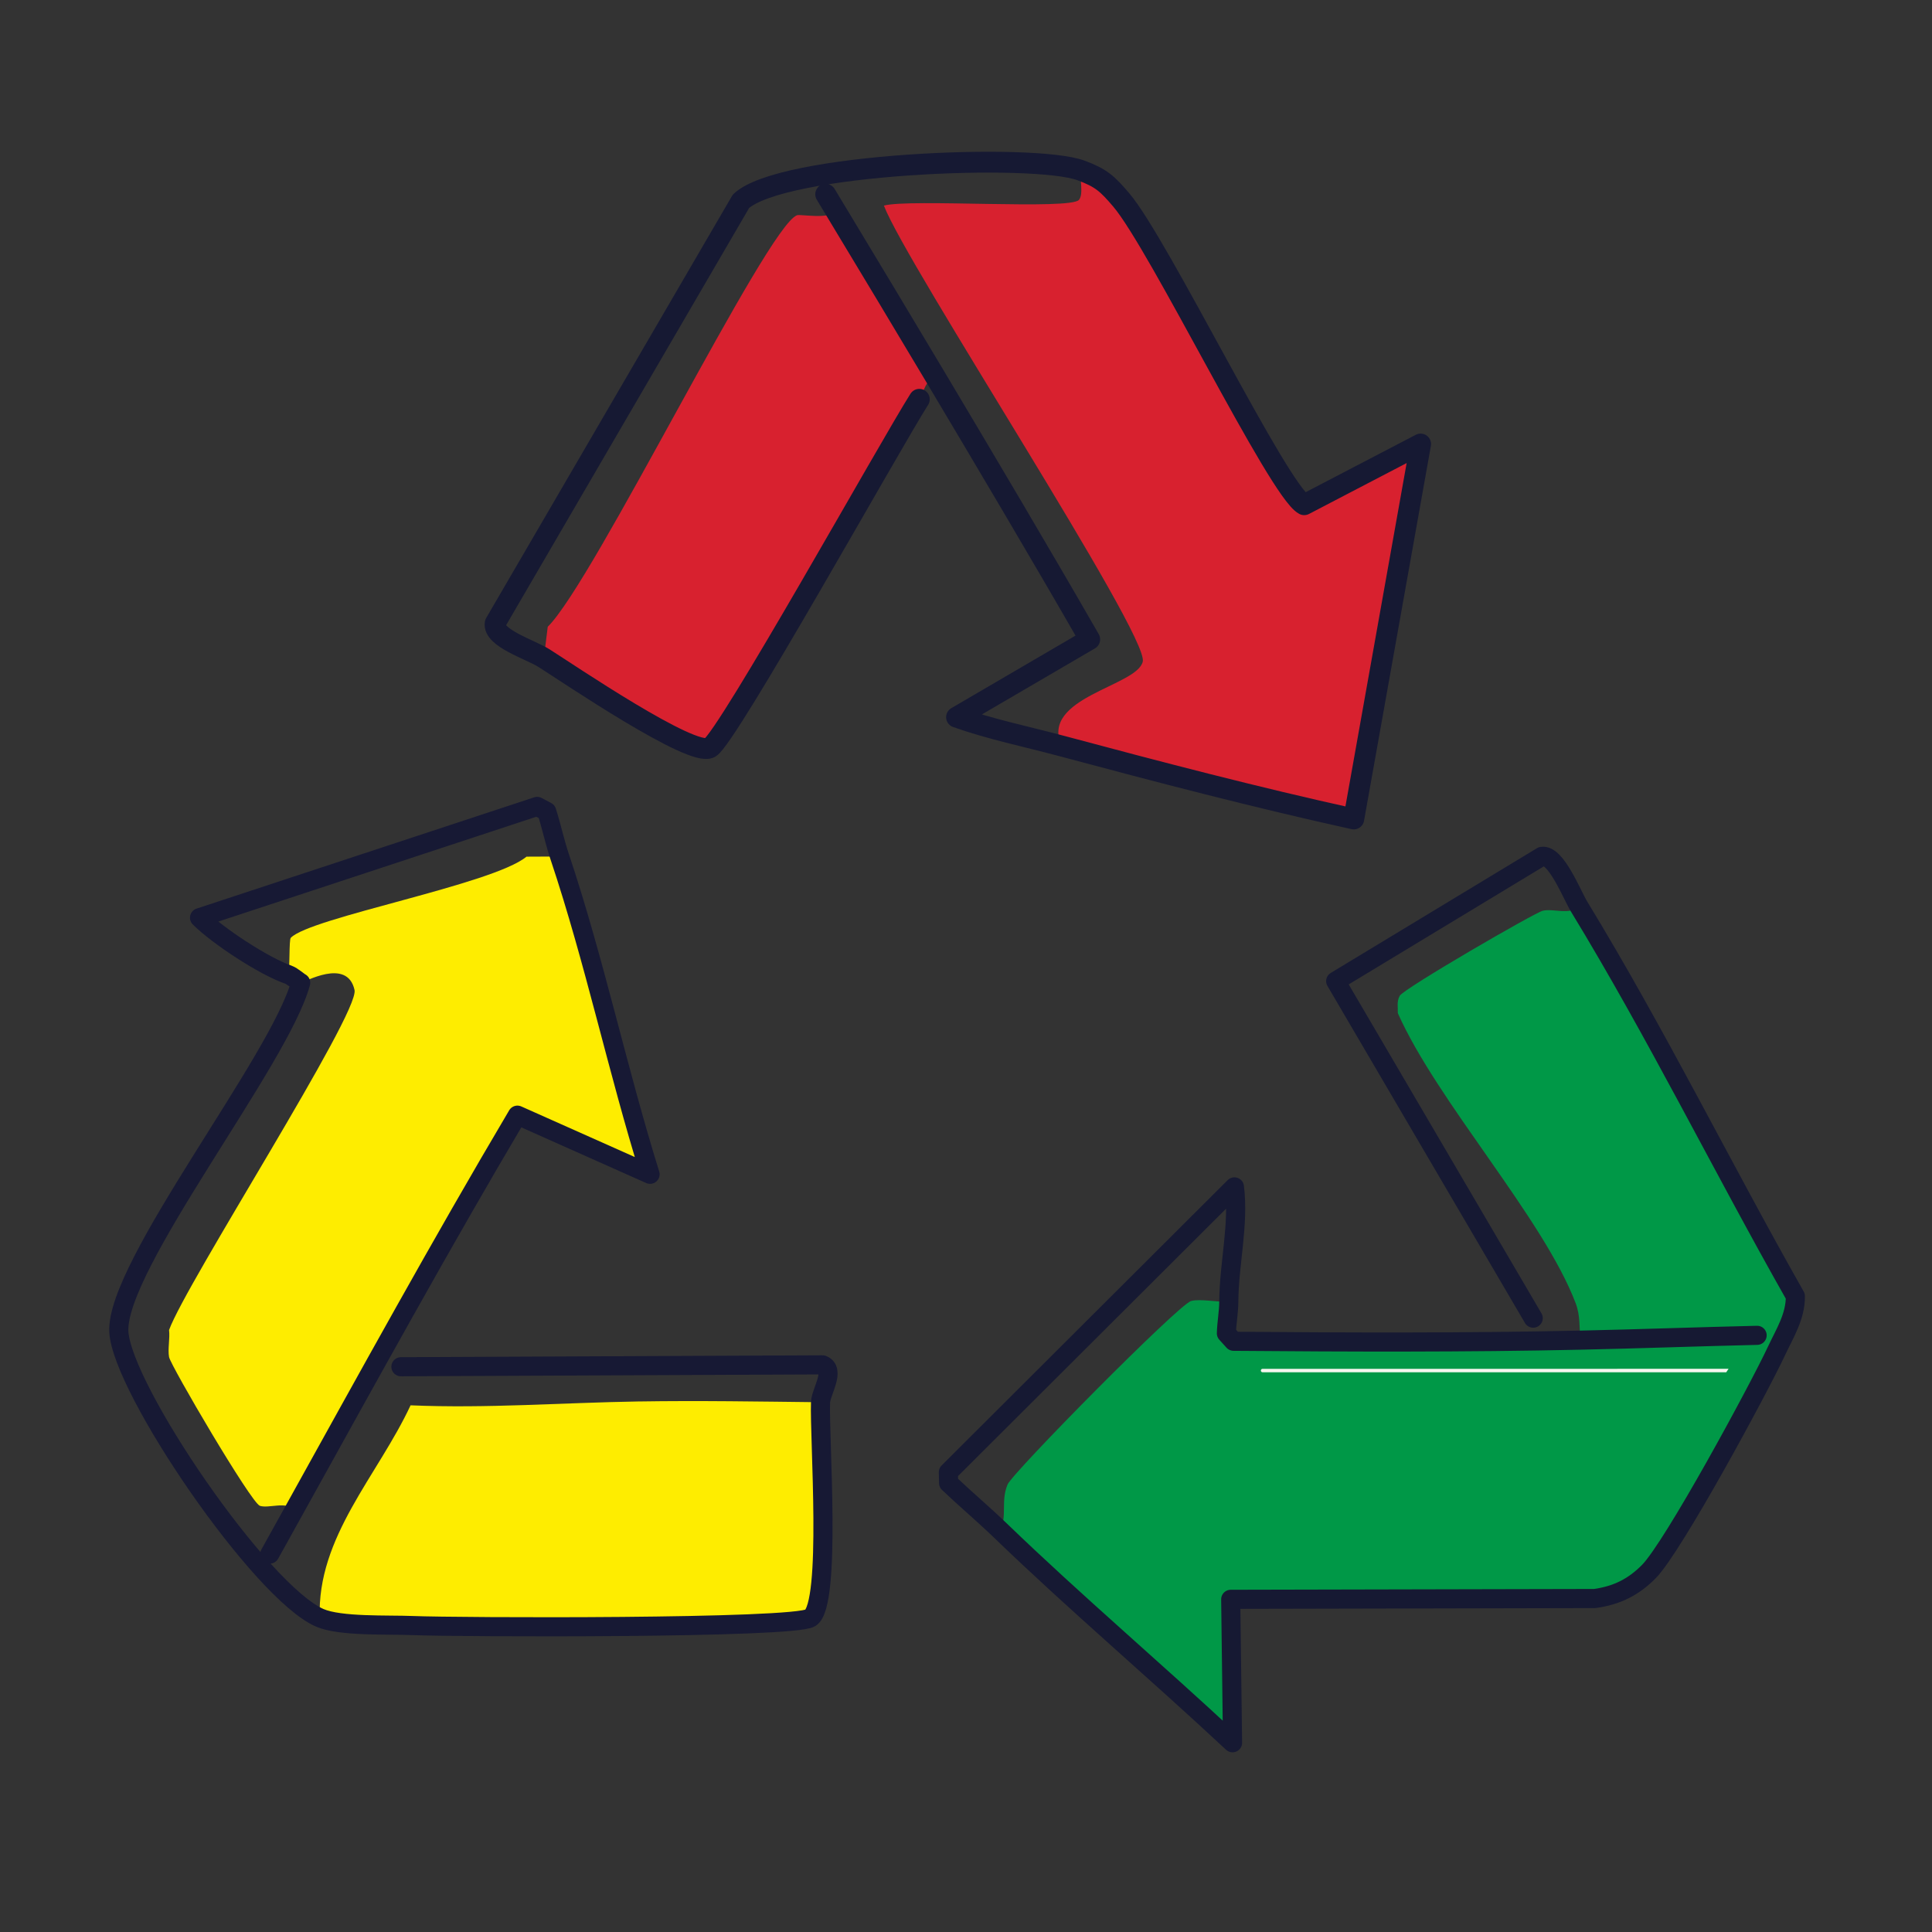
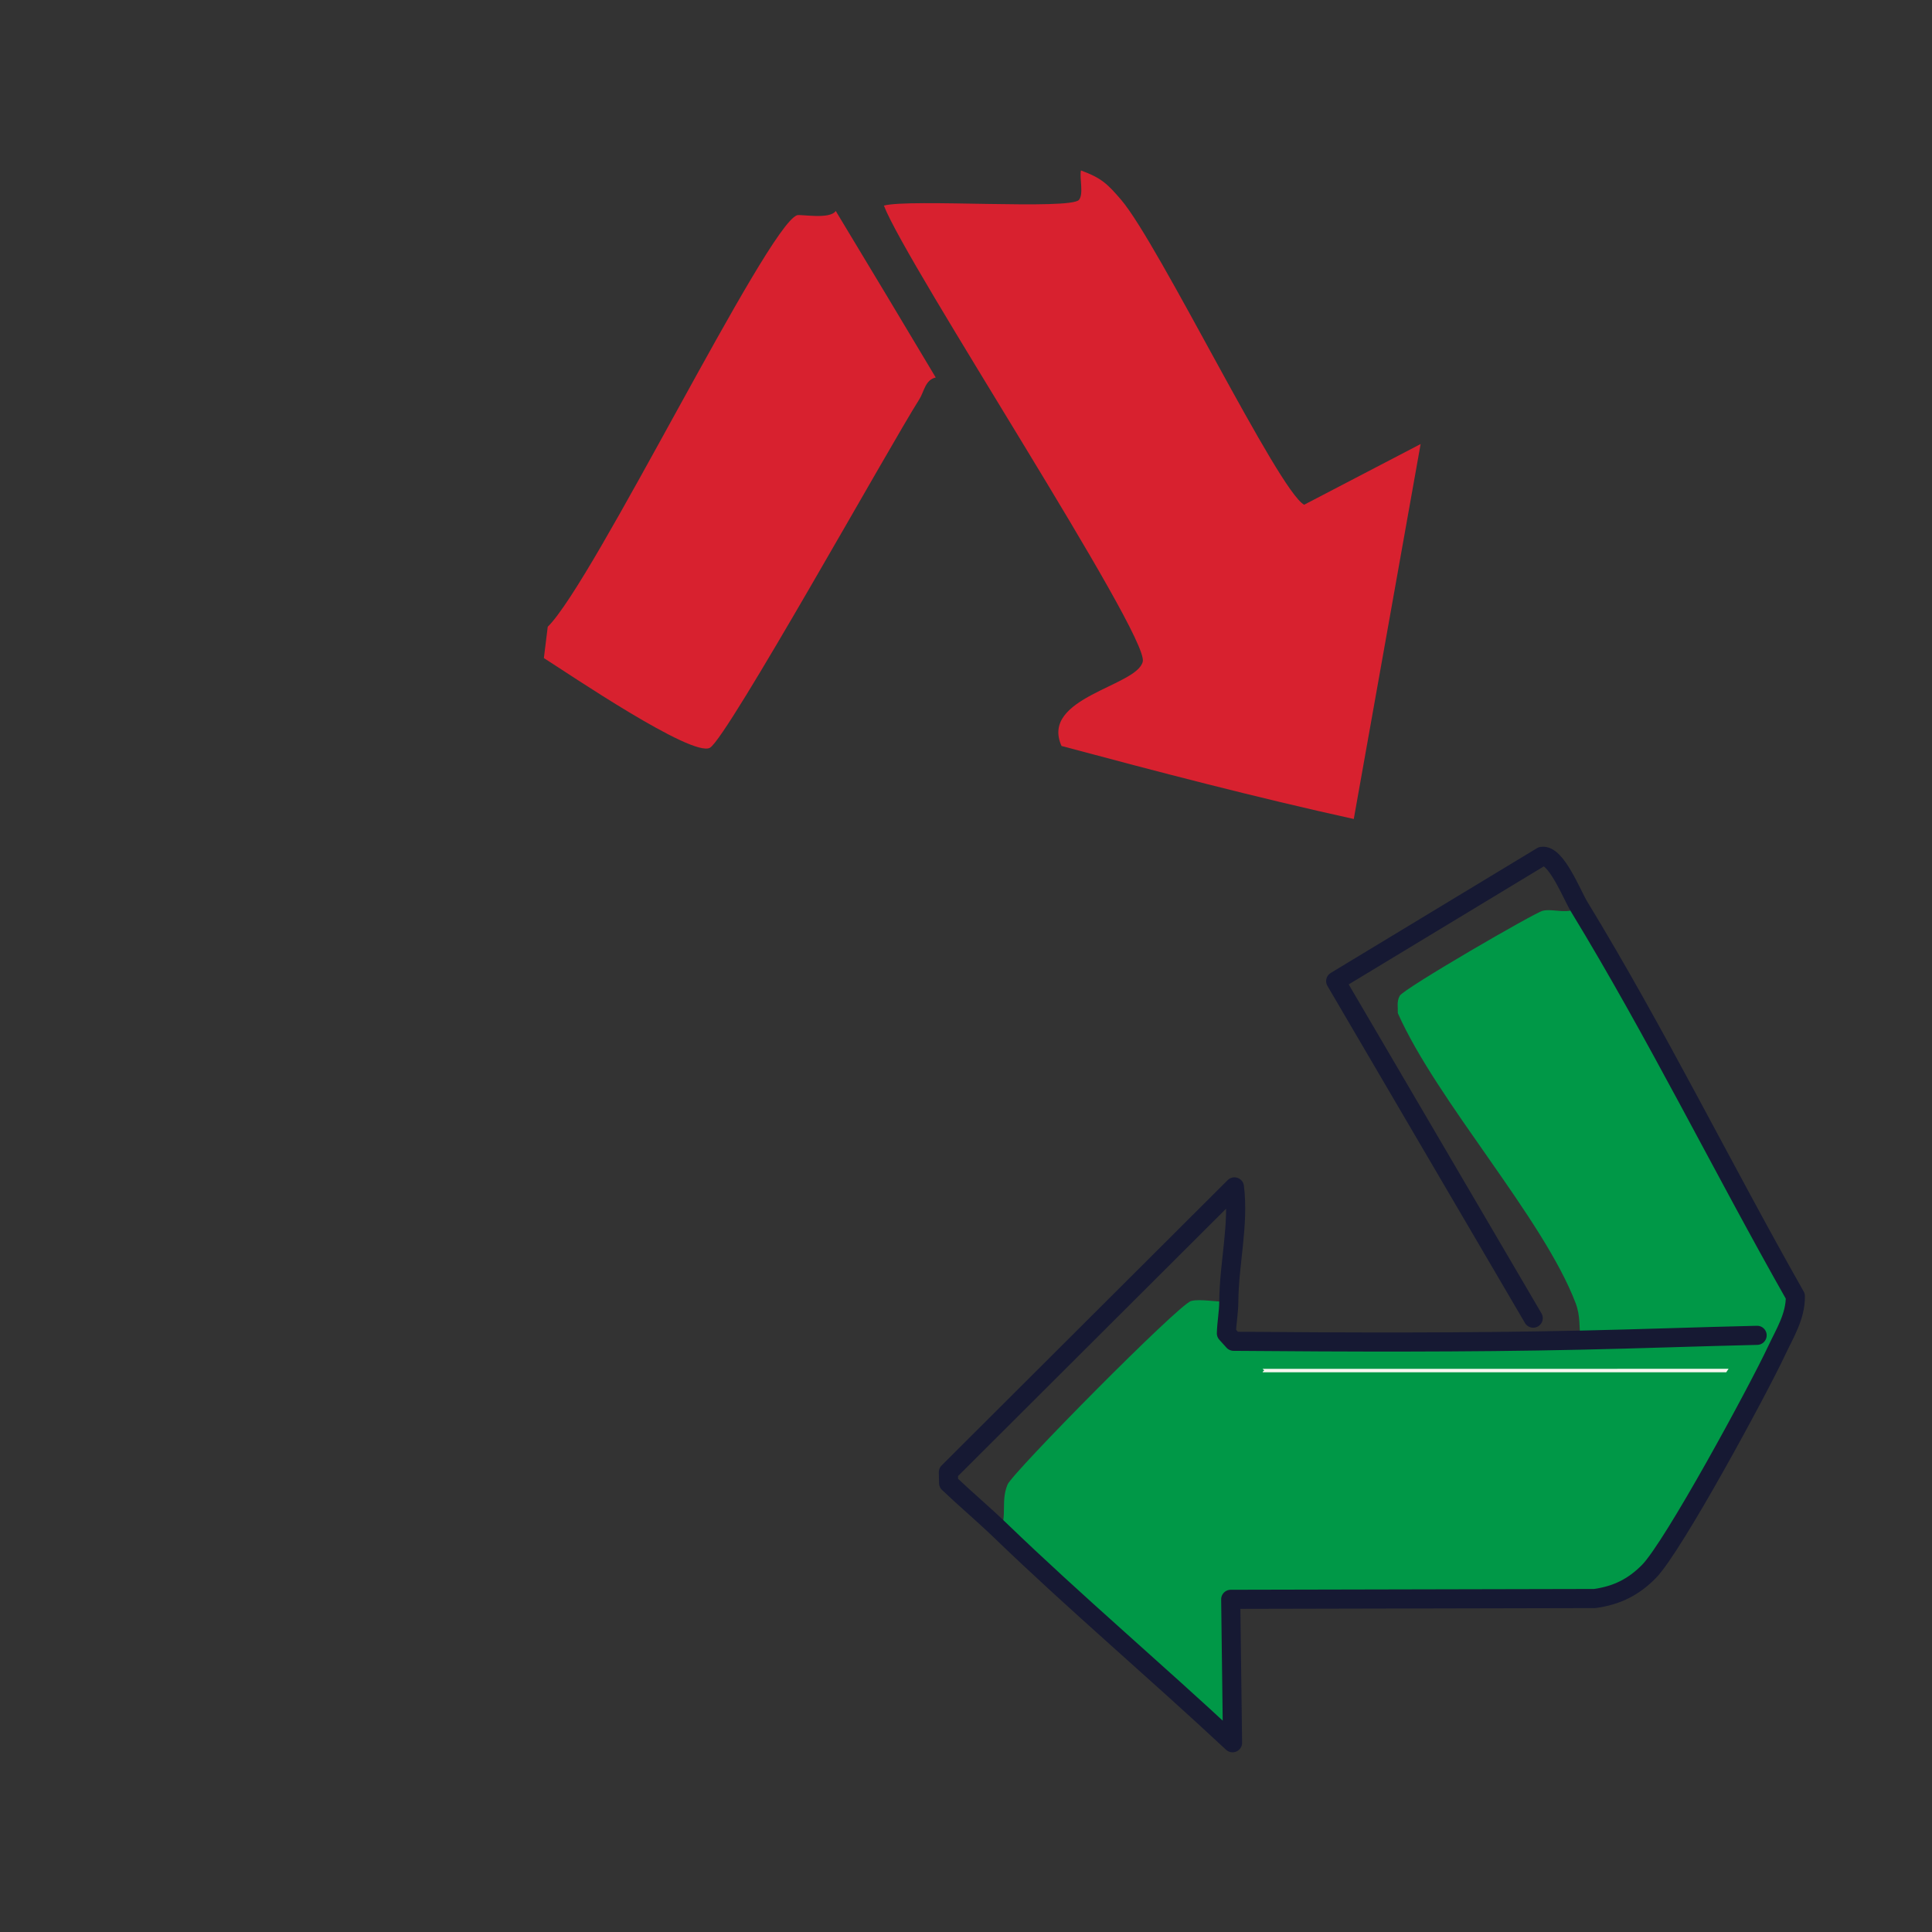
<svg xmlns="http://www.w3.org/2000/svg" id="Ebene_1" version="1.1" viewBox="0 0 1280 1280">
  <rect x="0" y="0" width="1280" height="1280" fill="#333333" stroke="none" />
  <defs>
    <style>
      .st0 {
        fill: #f4f6ee;
      }

      .st1 {
        fill: #feed00;
      }

      .st2 {
        fill: #d8212f;
      }

      .st3 {
        stroke: #171934;
      }

      .st3, .st4 {
        stroke-width: 12.66px;
      }

      .st3, .st4, .st5 {
        fill: none;
        stroke-linecap: round;
        stroke-linejoin: round;
      }

      .st4, .st5 {
        stroke: #161933;
      }

      .st5 {
        stroke-width: 13.81px;
      }

      .st6 {
        fill: #009847;
      }
    </style>
  </defs>
  <g>
    <g>
      <path class="st6" d="M1022.08,603.4c7.1-1.69,17.4,3.04,24.12-2.74,51.08,83.8,94.88,172.77,143.28,258.13.11,13.45-7.01,24.52-12.46,36.16-12.05,25.75-68.34,129.71-84.55,146.2-10.32,10.5-21.43,15.88-35.84,17.92l-241.25.53,1.21,95.03c-50.7-47.36-103.9-92.45-153.84-140.63,4.61-10.15.2-19.42,4.78-30.45,3.3-7.94,113.31-119.3,121.6-121.6,6.01-1.66,18.11.98,25,.43-.04,6.97-1.4,14.01-1.59,21l4.76,5.27c76.69.64,153.27.91,229.97-.75-1.26-9.02-.04-15.8-3.42-24.67-21.48-56.34-91.6-133.23-117.76-191.99.15-4.04-.86-7.69,1.28-11.52,2.69-4.81,89.36-55.04,94.72-56.32Z" />
      <g>
-         <path class="st1" d="M348.81,567.56l21.94-.1c23.11,68.97,38.26,141.12,59.93,210.56l-87.89-39.18c-50.98,86.11-99.16,173.85-147.73,261.36-5.6-5.77-17.12-.63-22.89-2.56s-59.11-92.87-60.16-98.56c-.96-5.24.67-12.32,0-17.92,11.22-31.05,126.33-209.75,122.88-225.27-4.84-21.77-33.62-4.75-35.69-4.79-.5,0-5.48-4.43-8.32-5.4,1.33-3.52.5-23.04,1.77-24.37,12.85-13.47,133.8-35.27,156.16-53.76Z" />
-         <path class="st1" d="M423.05,928.51c40.17-.64,80.34.06,120.57.51-.91,23.22,7.38,133.63-6.66,142.84-11.02,7.23-233.78,6.34-263.67,5.12-16.37-.67-47.85.78-61.44-5.12-1.97-53.64,38.54-94.34,60.16-140.8,50.37,2.16,100.82-1.75,151.04-2.56Z" />
-       </g>
+         </g>
    </g>
    <g>
      <path class="st2" d="M716.16,112.92c13.44,4.98,17.44,8.73,26.62,19.46,25,29.2,104.26,193.07,121.27,202.02l77.15-40.21-44.29,248.41c-64.89-14.3-129.42-31.17-193.63-48.38-14.44-32.27,50.19-39.51,53.84-55.93,4.03-18.11-156.42-262.66-171.52-302.07,17.19-4.69,123.78,3.03,129.28-3.84,3.19-3.99.22-14.26,1.28-19.46Z" />
      <path class="st2" d="M528.01,142.61c2.24-.84,21.88,3.04,25.68-2.86,22.16,36.75,44.31,73.5,66.26,110.36-7.01,1.51-7.68,9.41-10.89,14.45-19.33,30.4-127.03,224.03-138.65,230.82s-94.22-49.37-110.08-59.39l2.56-20.74c30.41-29.71,144.91-265.06,165.12-272.63Z" />
    </g>
  </g>
  <g>
-     <path class="st0" d="M836.48,906.88c1.81-.02,307.2.04,308.74-.02-.37.56-1.14,1.71-1.55,2.32h-307.19c-.64,0-1.15-.52-1.15-1.15s.52-1.15,1.15-1.15h0Z" />
+     <path class="st0" d="M836.48,906.88c1.81-.02,307.2.04,308.74-.02-.37.56-1.14,1.71-1.55,2.32h-307.19s.52-1.15,1.15-1.15h0Z" />
    <path class="st4" d="M1015.79,873.31l-130.86-223.3,136.65-82.66c9.33-1.52,19.78,25.35,24.62,33.3,51.08,83.8,94.88,172.77,143.28,258.13.11,13.45-7.01,24.52-12.46,36.16-12.05,25.75-68.34,129.71-84.55,146.2-10.32,10.5-21.43,15.88-35.84,17.92l-241.25.53,1.21,95.03c-50.7-47.36-103.9-92.45-153.84-140.63-11.15-10.76-23.05-20.76-34.28-31.45l-.16-7.15,189.53-189.05c3.1,25.17-3.59,50.85-3.73,76.02-.04,6.97-1.4,14.01-1.59,21l4.76,5.27c76.69.64,153.27.91,229.97-.75,38.97-.84,77.93-2.29,116.89-3.19" />
-     <path class="st5" d="M609.06,264.55c-19.33,30.4-127.03,224.03-138.65,230.82s-94.22-49.37-110.08-59.39c-8.77-5.54-33.95-13.34-32.26-23.06l162.82-279.53c26.58-25.21,194.01-32.06,225.27-20.48,13.44,4.98,17.44,8.73,26.62,19.46,25,29.2,104.26,193.07,121.27,202.02l77.15-40.21-44.29,248.41c-64.89-14.3-129.42-31.17-193.63-48.38-23.2-6.22-46.94-11.04-69.55-19.06l88.24-51.55c-33.44-58.14-67.7-115.86-102.02-173.49-21.95-36.86-44.1-73.61-66.26-110.36l-6.65-11.03" />
-     <path class="st3" d="M178.73,1029.62l16.34-29.43c48.57-87.5,96.74-175.25,147.73-261.36l87.89,39.18c-21.67-69.44-36.82-141.59-59.93-210.56-3.28-9.78-5.39-20-8.55-29.83l-6.34-3.35-223.67,73.73c12.3,12.28,43.02,32.31,58.69,37.68,2.84.97,7.83,5.39,8.32,5.4-13.82,51.47-122.95,187.98-120.47,231.34,2.17,37.94,93.89,172.41,133.12,189.43,13.59,5.9,45.07,4.45,61.44,5.12,29.9,1.22,252.65,2.11,263.67-5.12,14.04-9.21,5.75-119.62,6.66-142.84.27-6.84,10.13-21.38,1.33-24.76l-279.34,1.25" />
  </g>
</svg>